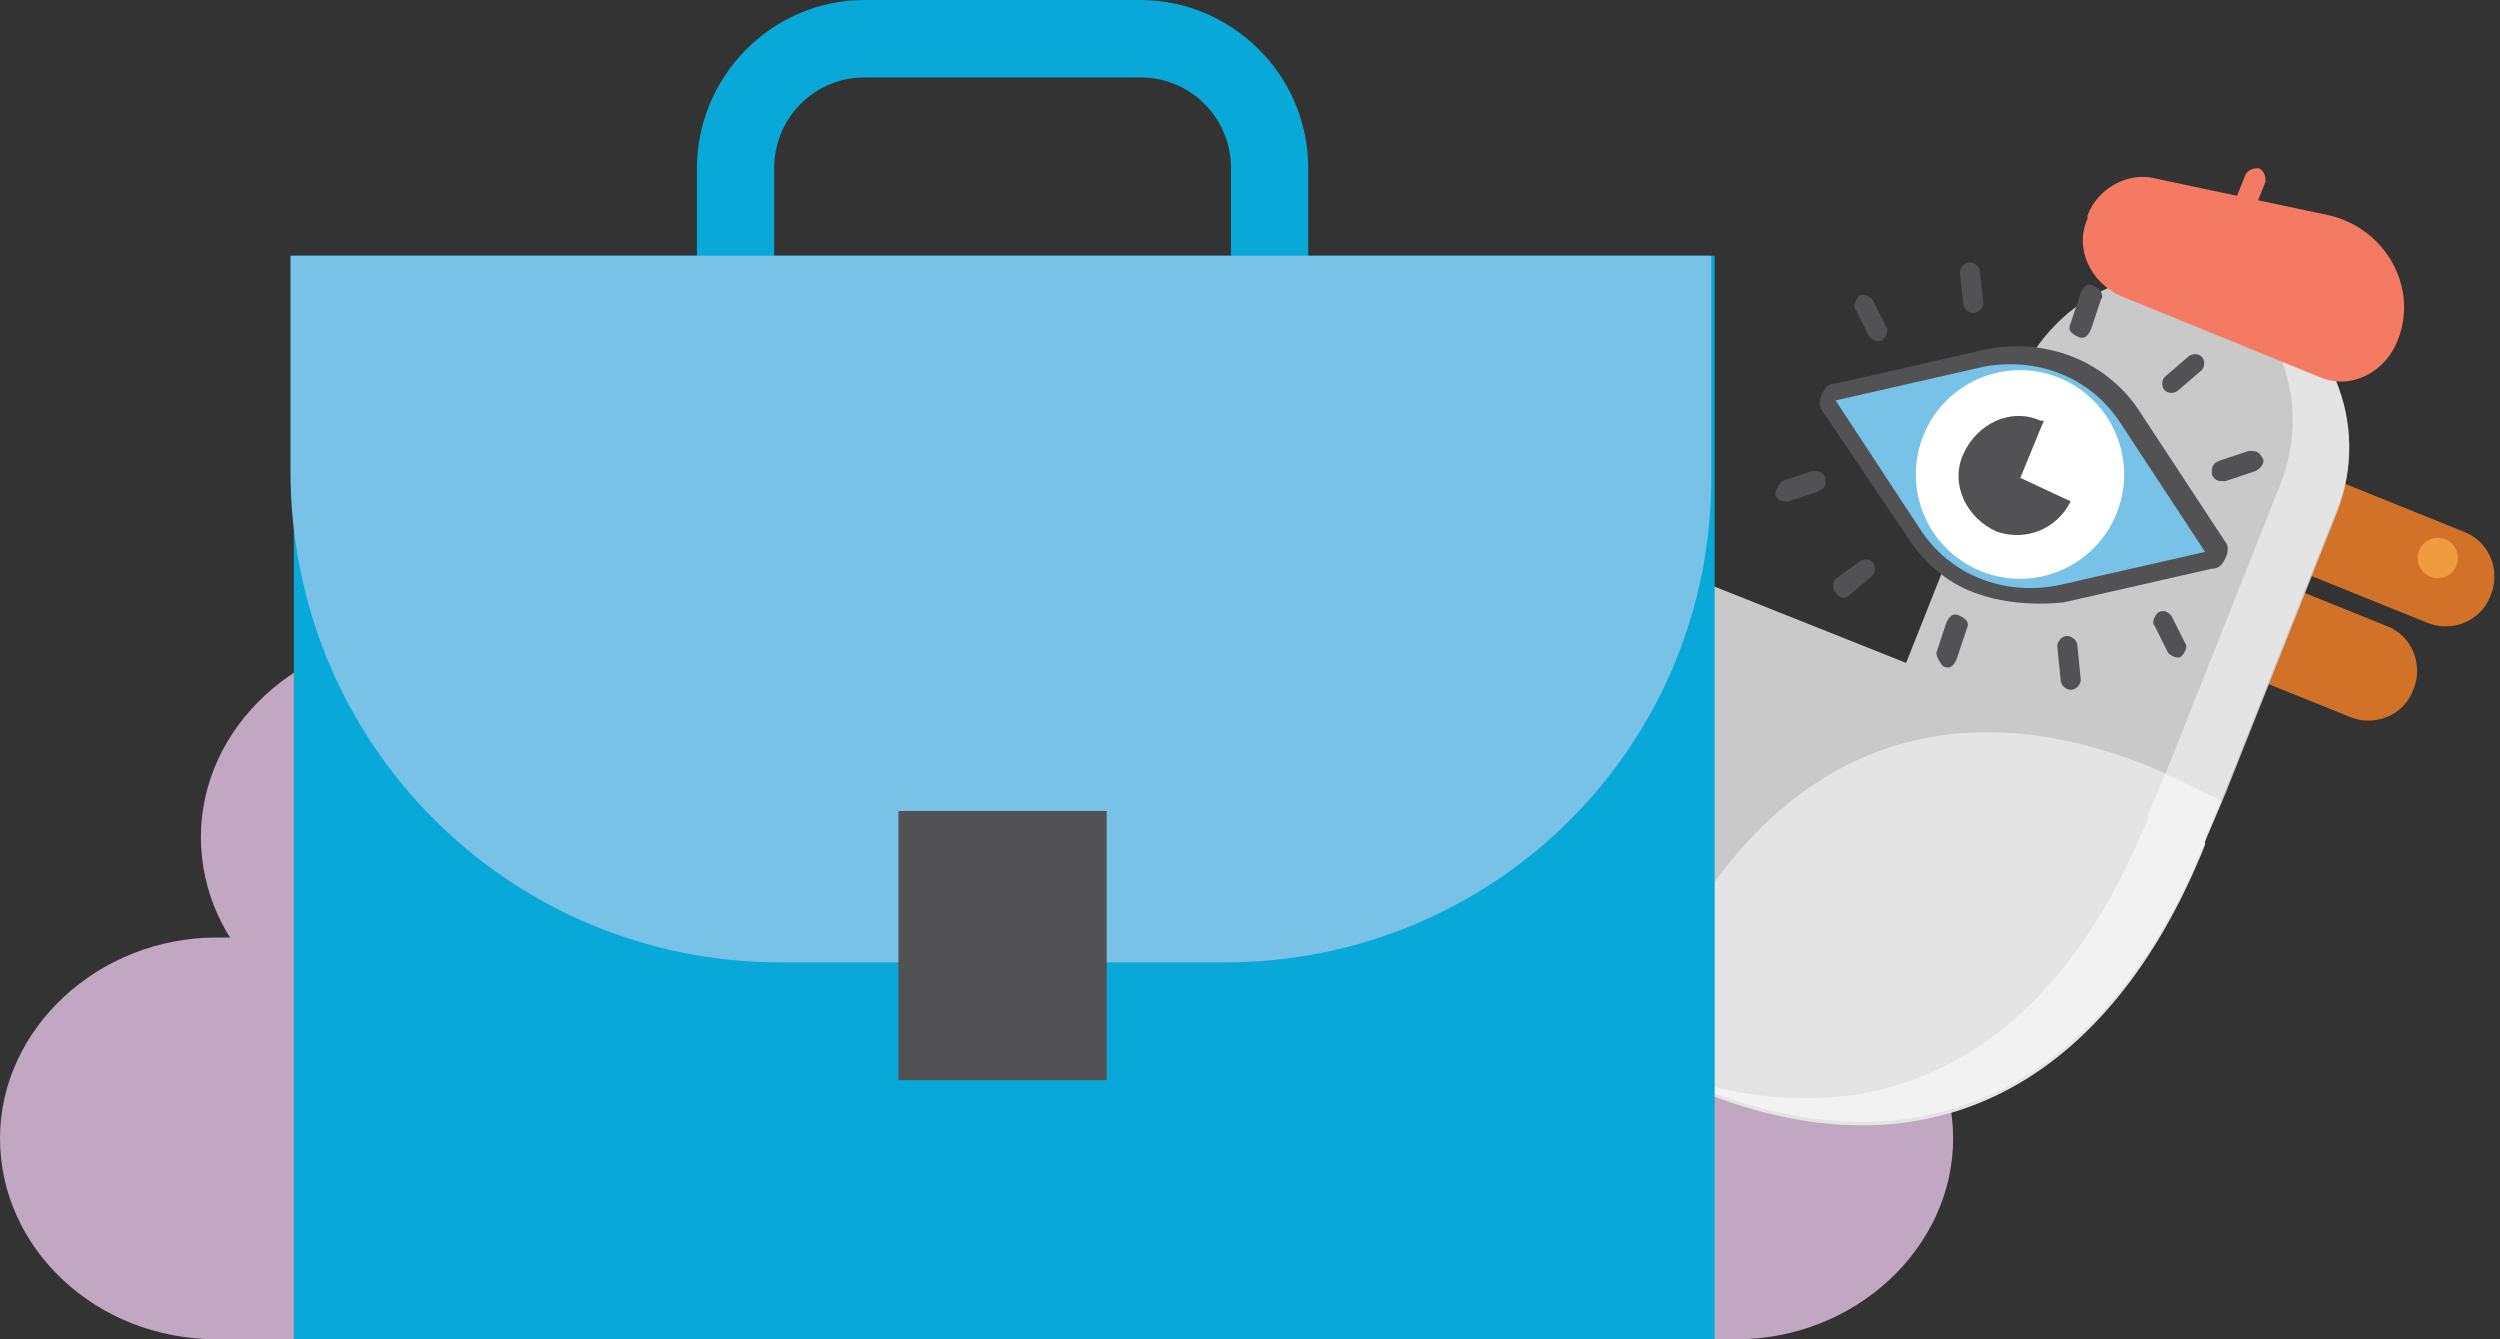
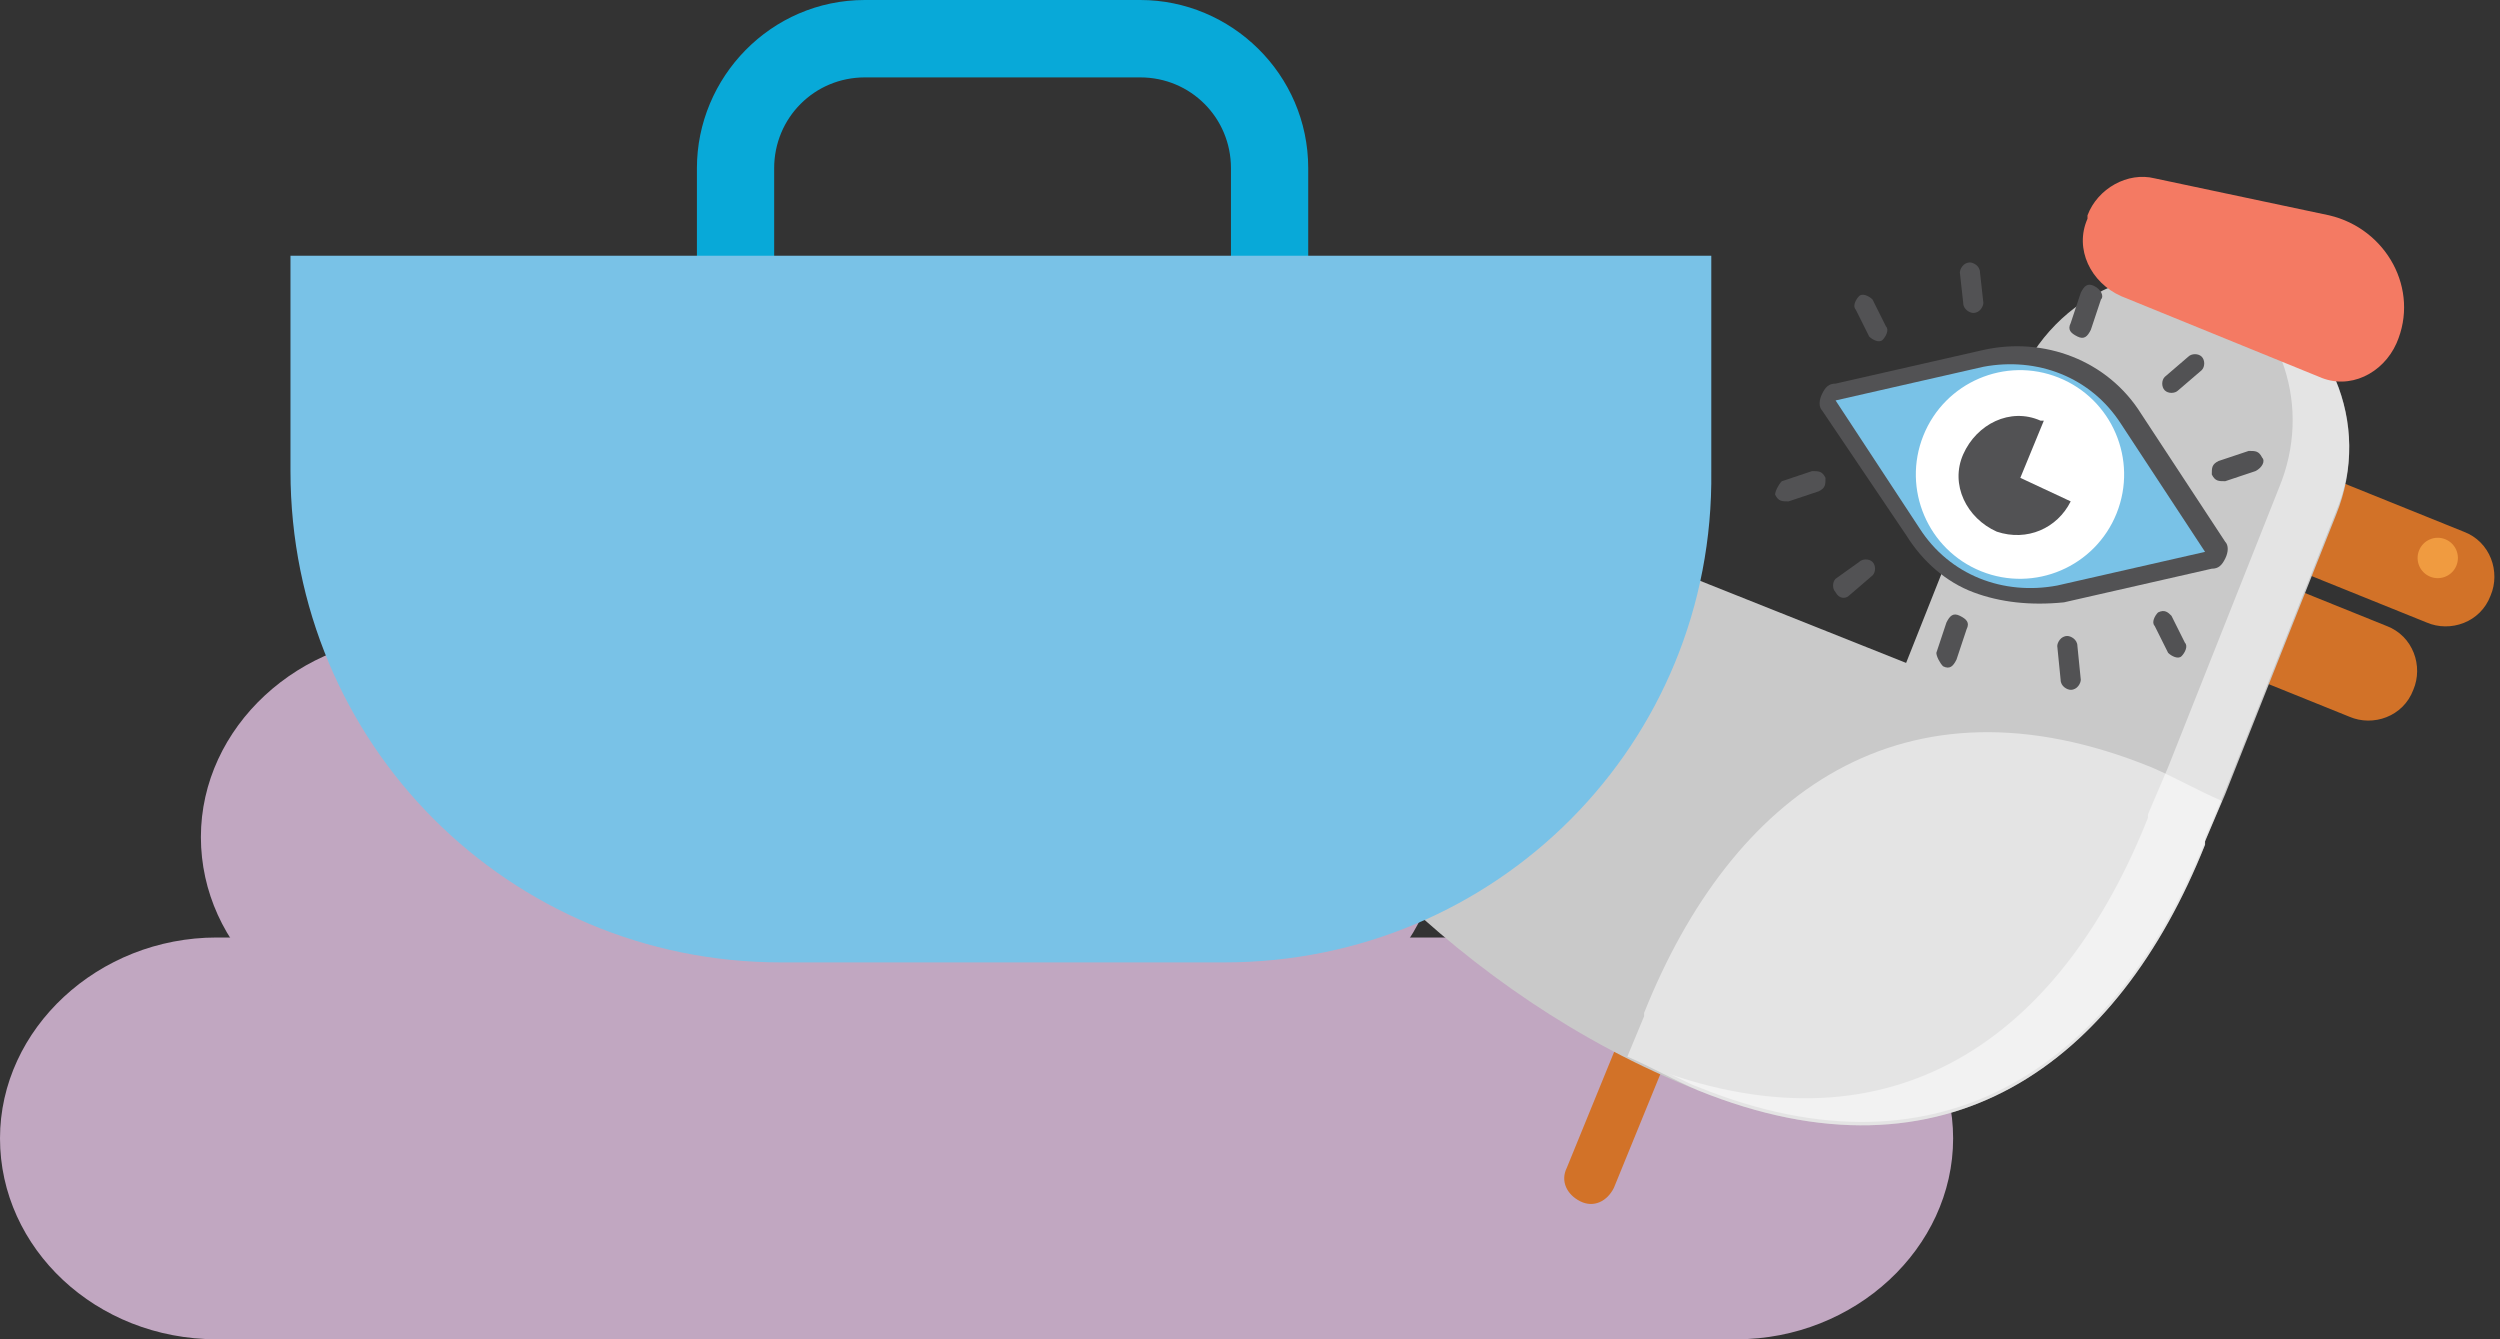
<svg xmlns="http://www.w3.org/2000/svg" width="224" height="120" viewBox="0 0 224 120" fill="none">
  <rect x="0" y="0" width="224" height="120" fill="#333333" stroke="none" />
  <path d="M19.419 120H155.581C166.194 120 175 111.837 175 102C175 92.163 166.194 84 155.581 84H19.419C8.806 84 0 92.163 0 102C0 111.837 8.581 120 19.419 120Z" fill="#C1A7C1" />
  <path d="M37.419 93H109.581C120.194 93 129 84.837 129 75C129 65.163 120.194 57 109.581 57H37.419C26.806 57 18 65.163 18 75C18 84.837 26.581 93 37.419 93Z" fill="#C1A7C1" />
  <path d="M141.594 107.639C140.39 107.036 139.789 105.83 140.39 104.624L145.808 91.357C146.41 90.151 147.613 89.548 148.817 90.151C150.021 90.754 150.623 91.96 150.021 93.166L144.604 106.433C144.002 107.639 142.798 108.242 141.594 107.639Z" fill="#D27228" />
  <path d="M199.078 38.895L220.747 47.639C223.155 48.543 224.057 51.257 223.155 53.367C222.252 55.779 219.543 56.684 217.436 55.779L195.768 47.035L199.078 38.895Z" fill="#D27228" />
  <path d="M192.155 47.337L213.824 56.08C216.232 56.985 217.135 59.699 216.232 61.809C215.329 64.221 212.62 65.126 210.514 64.221L188.845 55.477L192.155 47.337Z" fill="#D27228" />
  <path d="M200.883 25.628C193.058 22.312 184.03 26.231 180.719 34.372L170.788 59.397L92.84 28.342C92.84 28.342 108.791 80.503 152.128 97.689C174.399 106.734 189.748 95.277 197.573 75.679V75.377L199.378 71.156L209.31 46.131C212.62 37.99 208.708 28.945 200.883 25.628Z" fill="#C9C9C9" />
  <path opacity="0.5" d="M197.573 75.679V75.377L199.078 71.759C196.971 70.855 194.864 69.649 192.758 68.744C170.487 59.699 155.138 71.156 147.313 90.754V91.056L145.809 94.674C147.915 95.578 150.022 96.784 152.129 97.689C174.399 106.734 189.748 95.277 197.573 75.679Z" fill="white" />
  <path opacity="0.5" d="M200.883 25.628C199.981 25.327 199.078 25.025 198.175 24.724C204.495 28.643 207.203 36.482 204.194 43.719L194.262 68.744L192.457 72.965V73.266C184.933 92.261 170.487 103.417 149.42 96.181C150.323 96.483 151.226 97.086 152.129 97.387C174.399 106.432 189.748 94.975 197.573 75.377V75.076L199.379 70.854L209.31 45.829C212.621 37.99 208.708 28.945 200.883 25.628Z" fill="white" />
  <path d="M220.099 50.667C220.47 49.74 220.021 48.687 219.095 48.315C218.169 47.943 217.118 48.394 216.747 49.321C216.376 50.248 216.826 51.301 217.751 51.673C218.677 52.045 219.728 51.594 220.099 50.667Z" fill="#F09B40" />
-   <path d="M112.403 54.874C111.801 55.176 111.199 54.874 110.898 54.271L109.995 52.462C109.694 51.859 109.995 51.256 110.597 50.955C111.199 50.653 111.801 50.955 112.102 51.558L113.005 53.367C113.306 53.668 113.005 54.573 112.403 54.874Z" fill="#525254" />
  <path d="M207.806 33.769L190.049 26.533C187.341 25.327 185.836 22.312 187.04 19.598V19.297C187.943 16.884 190.651 15.377 193.059 15.98L208.708 19.297C213.825 20.503 216.834 25.93 214.728 30.754C213.524 33.467 210.514 34.975 207.806 33.769Z" fill="#F47A63" />
-   <path d="M200.582 19.9C199.98 19.598 199.98 18.995 199.98 18.694L201.184 15.678C201.485 15.075 202.087 15.075 202.388 15.075C202.99 15.377 202.99 15.98 202.99 16.282L201.786 19.297C201.485 19.9 200.883 20.201 200.582 19.9Z" fill="#F47A63" />
  <path d="M176.807 53.066C174.399 52.161 172.292 50.352 170.788 47.94L163.264 36.784C162.963 36.483 162.963 35.88 163.264 35.277C163.565 34.674 163.866 34.372 164.468 34.372L177.71 31.357C183.127 30.151 188.845 32.262 191.855 37.086L199.379 48.543C199.68 48.844 199.68 49.447 199.379 50.05C199.078 50.654 198.777 50.955 198.175 50.955L184.933 53.97C181.923 54.272 179.214 53.97 176.807 53.066ZM167.176 36.784L173.195 46.131C175.603 49.749 179.816 51.257 184.03 50.352L194.864 47.639L188.845 38.292C186.437 34.674 182.224 33.166 178.011 34.071L167.176 36.784Z" fill="#525254" />
  <path d="M164.468 35.88L171.992 47.337C174.7 51.558 179.516 53.367 184.331 52.462L197.573 49.447L190.049 37.99C187.34 33.769 182.525 31.96 177.71 32.864L164.468 35.88Z" fill="#79C2E7" />
  <path d="M189.65 45.99C191.568 41.199 189.245 35.757 184.462 33.837C179.68 31.916 174.248 34.243 172.331 39.034C170.414 43.826 172.736 49.267 177.519 51.188C182.302 53.109 187.733 50.782 189.65 45.99Z" fill="white" />
  <path d="M181.021 42.814L183.128 37.689C183.128 37.689 183.128 37.689 182.827 37.689C180.118 36.483 177.109 37.99 175.905 40.704C174.701 43.417 176.206 46.432 178.914 47.638C181.623 48.543 184.332 47.337 185.535 44.925L181.021 42.814Z" fill="#525254" />
  <path d="M187.642 25.628C187.04 25.327 186.739 25.628 186.438 26.232L185.535 28.945C185.234 29.548 185.535 29.85 186.137 30.151C186.739 30.453 187.04 30.151 187.341 29.548L188.244 26.835C188.545 26.533 188.244 25.93 187.642 25.628Z" fill="#525254" />
  <path d="M202.69 41.005C202.389 40.402 202.088 40.402 201.486 40.402L198.778 41.307C198.176 41.608 198.176 41.91 198.176 42.513C198.477 43.116 198.778 43.116 199.38 43.116L202.088 42.211C202.69 41.91 202.991 41.307 202.69 41.005Z" fill="#525254" />
  <path d="M167.779 26.835C167.478 26.533 166.876 26.232 166.575 26.533C166.274 26.835 165.973 27.438 166.274 27.739L167.478 30.151C167.779 30.453 168.381 30.754 168.682 30.453C168.983 30.151 169.284 29.548 168.983 29.247L167.779 26.835Z" fill="#525254" />
  <path d="M196.069 31.96L193.962 33.769C193.661 34.071 193.661 34.674 193.962 34.975C194.263 35.277 194.865 35.277 195.166 34.975L197.273 33.166C197.574 32.864 197.574 32.261 197.273 31.96C196.972 31.659 196.37 31.659 196.069 31.96Z" fill="#525254" />
  <path d="M177.409 24.422C177.409 23.819 176.807 23.518 176.506 23.518C175.904 23.518 175.604 24.121 175.604 24.422L175.904 27.136C175.904 27.739 176.506 28.04 176.807 28.04C177.409 28.04 177.71 27.437 177.71 27.136L177.409 24.422Z" fill="#525254" />
  <path d="M174.099 59.699C174.701 60 175.002 59.699 175.303 59.096L176.206 56.382C176.507 55.779 176.206 55.478 175.604 55.176C175.002 54.875 174.701 55.176 174.4 55.779L173.497 58.493C173.497 58.794 173.798 59.397 174.099 59.699Z" fill="#525254" />
  <path d="M159.051 44.322C159.352 44.925 159.653 44.925 160.255 44.925L162.963 44.02C163.565 43.719 163.565 43.417 163.565 42.814C163.264 42.211 162.963 42.211 162.361 42.211L159.653 43.116C159.352 43.417 159.051 44.02 159.051 44.322Z" fill="#525254" />
  <path d="M194.263 58.493C194.564 58.794 195.166 59.096 195.467 58.794C195.768 58.493 196.069 57.89 195.768 57.588L194.564 55.176C194.263 54.875 193.962 54.573 193.36 54.875C193.059 55.176 192.758 55.779 193.059 56.081L194.263 58.493Z" fill="#525254" />
  <path d="M165.672 53.367L167.778 51.558C168.079 51.256 168.079 50.653 167.778 50.352C167.477 50.05 166.876 50.05 166.575 50.352L164.468 51.859C164.167 52.161 164.167 52.764 164.468 53.065C164.769 53.669 165.371 53.669 165.672 53.367Z" fill="#525254" />
  <path d="M184.632 60.905C184.632 61.508 185.234 61.809 185.535 61.809C186.137 61.809 186.438 61.206 186.438 60.905L186.137 57.89C186.137 57.287 185.535 56.985 185.234 56.985C184.632 56.985 184.331 57.588 184.331 57.89L184.632 60.905Z" fill="#525254" />
  <path d="M117.217 30.452H110.295V15.075C110.295 10.553 106.684 6.935 102.17 6.935H77.491C72.977 6.935 69.365 10.553 69.365 15.075V30.452H62.443V15.075C62.443 6.935 69.064 0 77.491 0H102.17C110.295 0 117.217 6.633 117.217 15.075V30.452Z" fill="#08A9D8" />
-   <path d="M153.634 22.915H26.329V120H153.634V22.915Z" fill="#08A9D8" />
  <path d="M109.693 86.231H69.967C45.59 86.231 26.027 66.633 26.027 42.211V22.915H153.332V42.211C153.633 66.633 134.071 86.231 109.693 86.231Z" fill="#79C2E7" />
-   <path d="M99.16 72.664H80.501V96.784H99.16V72.664Z" fill="#525254" />
+   <path d="M99.16 72.664H80.501V96.784V72.664Z" fill="#525254" />
</svg>